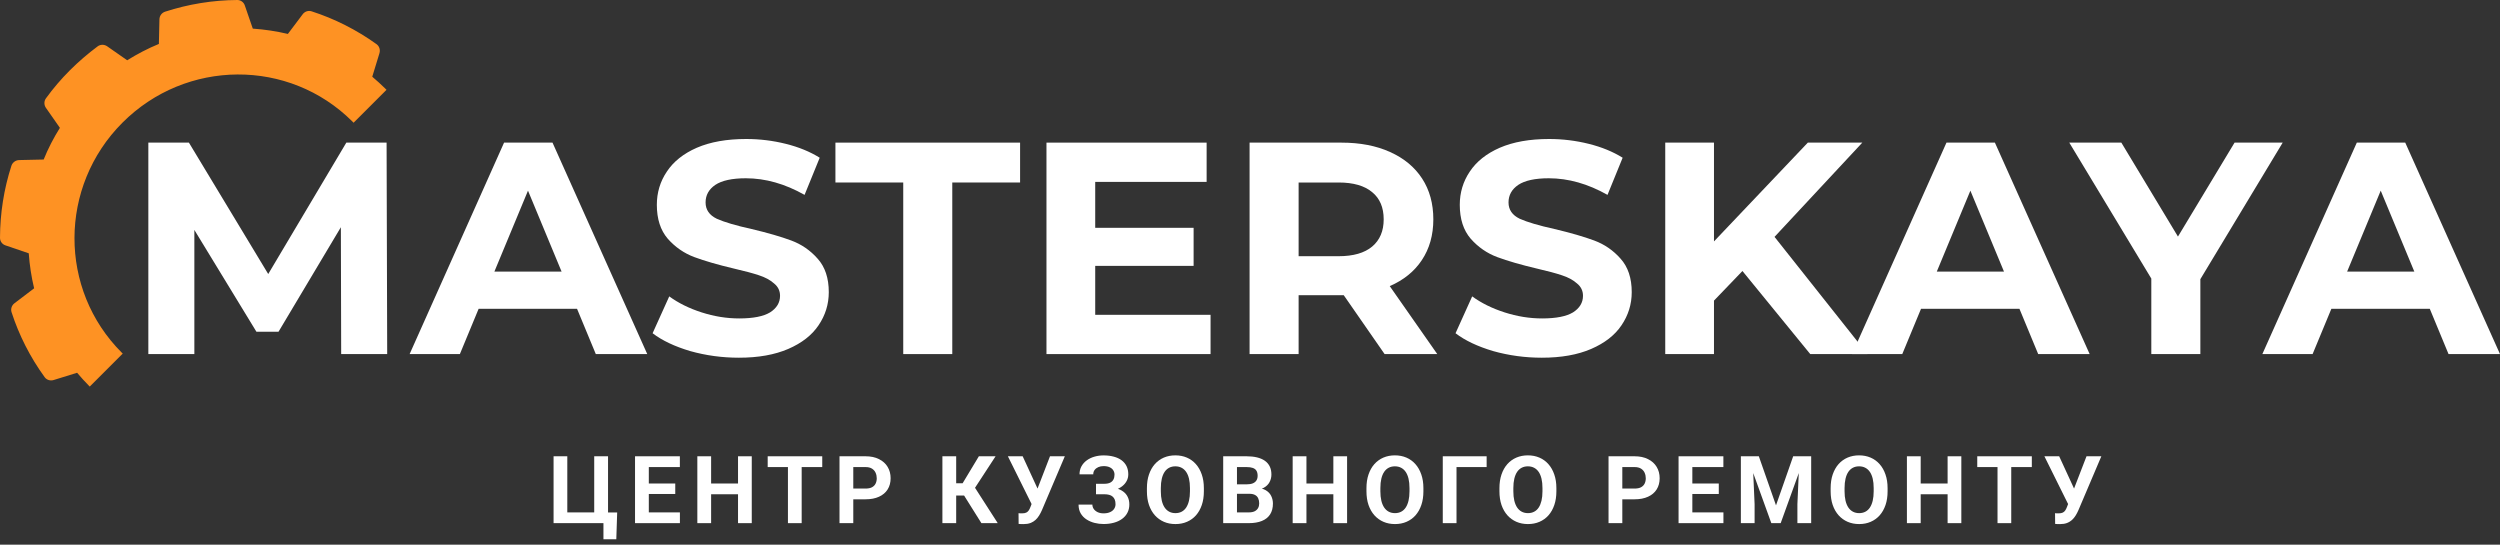
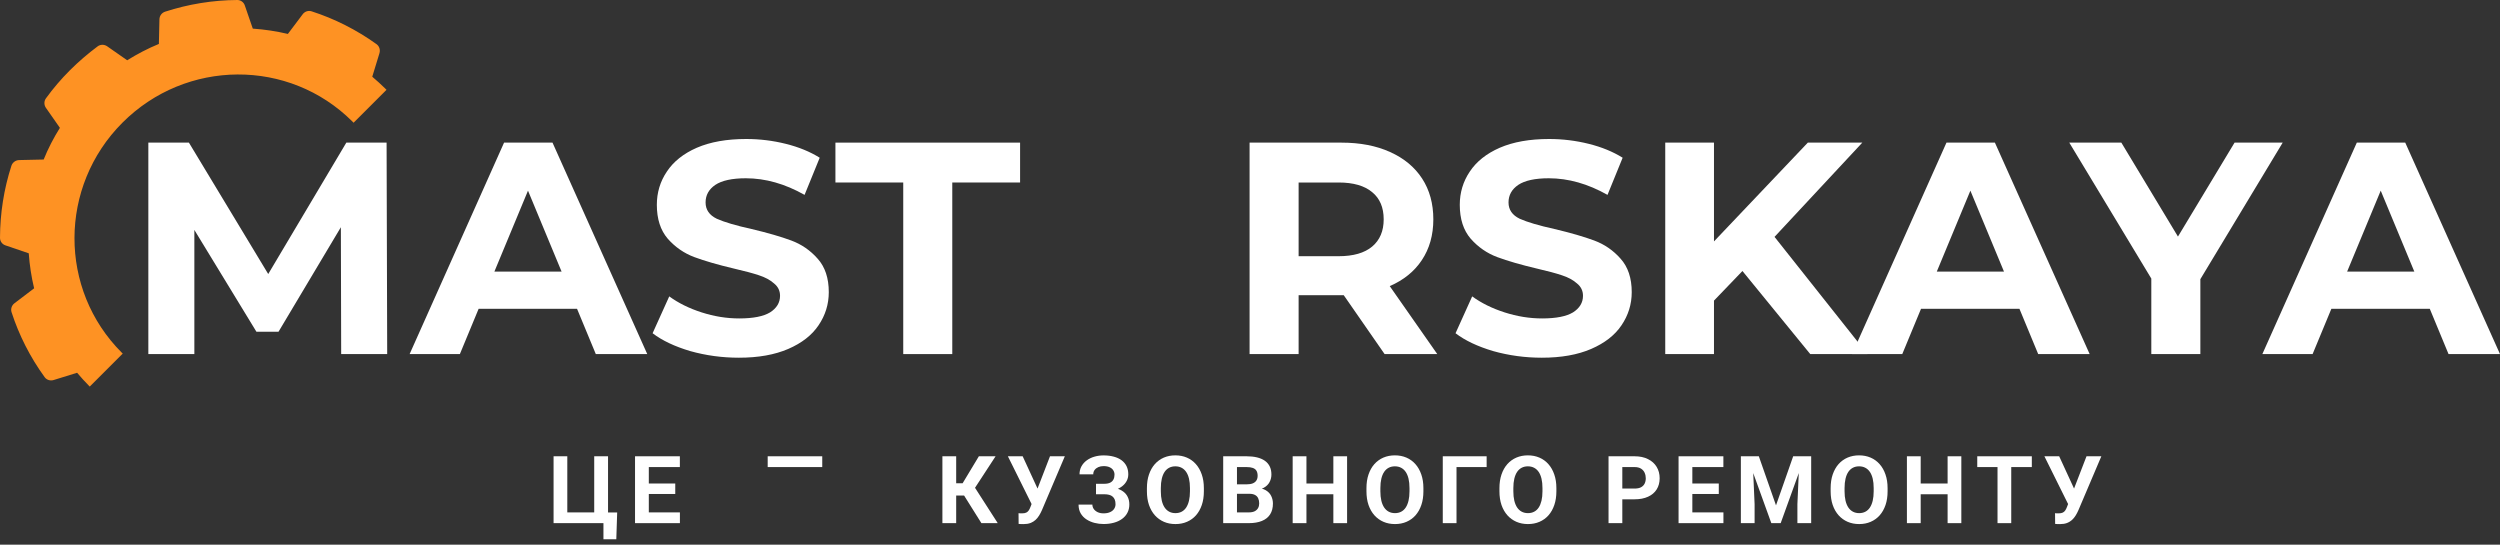
<svg xmlns="http://www.w3.org/2000/svg" width="280" height="61" viewBox="0 0 280 61" fill="none">
  <rect x="0" y="0" width="280" height="61" fill="#333333" stroke="none" />
  <path d="M43.289 10.06C43.244 10.015 43.199 9.969 43.153 9.924C42.681 9.451 42.187 9.015 41.693 8.593L42.501 5.953C42.61 5.586 42.489 5.177 42.174 4.948C39.917 3.326 37.457 2.092 34.902 1.269C34.536 1.148 34.126 1.286 33.902 1.596L32.241 3.801C30.949 3.49 29.635 3.301 28.313 3.205L27.418 0.608C27.297 0.242 26.946 -0.008 26.565 0C23.842 0.018 21.11 0.459 18.484 1.31C18.117 1.434 17.864 1.772 17.856 2.168L17.795 4.92C16.579 5.42 15.391 6.036 14.245 6.751L11.995 5.179C11.68 4.965 11.256 4.959 10.939 5.19C9.858 5.999 8.806 6.894 7.818 7.883C6.83 8.871 5.942 9.916 5.147 11.011C4.916 11.328 4.922 11.752 5.136 12.067L6.708 14.318C5.999 15.456 5.384 16.643 4.891 17.867L2.139 17.928C1.758 17.936 1.405 18.189 1.281 18.556C0.431 21.182 0.011 23.907 6.64268e-06 26.637C-0.001 27.025 0.249 27.362 0.615 27.483L3.219 28.371C3.315 29.692 3.511 30.999 3.822 32.291L1.617 33.967C1.307 34.205 1.176 34.608 1.297 34.974C2.128 37.536 3.362 39.981 4.998 42.238C5.227 42.553 5.629 42.681 6.003 42.565L8.636 41.75C9.058 42.244 9.494 42.738 9.967 43.211C9.995 43.239 10.024 43.268 10.053 43.296L13.746 39.603C13.712 39.57 13.679 39.537 13.645 39.503C6.552 32.425 6.575 20.892 13.709 13.745C20.842 6.597 32.374 6.531 39.468 13.61C39.513 13.655 39.558 13.7 39.603 13.746L43.289 10.06Z" fill="#FE9223" />
  <path d="M38.212 39.657L38.178 25.447L31.194 37.154H28.719L21.768 25.752V39.657H16.614V15.974H21.158L30.041 30.691L38.789 15.974H43.298L43.366 39.657H38.212Z" fill="white" />
  <path d="M64.627 34.582H53.608L51.506 39.657H45.877L56.456 15.974H61.881L72.493 39.657H66.73L64.627 34.582ZM62.898 30.421L59.135 21.354L55.371 30.421H62.898Z" fill="white" />
  <path d="M82.754 40.063C80.878 40.063 79.058 39.815 77.295 39.319C75.555 38.8 74.153 38.135 73.091 37.323L74.956 33.195C75.973 33.939 77.182 34.537 78.584 34.988C79.985 35.439 81.387 35.665 82.788 35.665C84.348 35.665 85.501 35.439 86.246 34.988C86.992 34.514 87.365 33.894 87.365 33.127C87.365 32.563 87.139 32.101 86.687 31.74C86.258 31.357 85.693 31.052 84.992 30.827C84.314 30.601 83.387 30.353 82.212 30.082C80.403 29.654 78.923 29.225 77.77 28.797C76.617 28.368 75.623 27.68 74.786 26.733C73.973 25.786 73.566 24.523 73.566 22.944C73.566 21.568 73.939 20.327 74.685 19.222C75.43 18.094 76.549 17.203 78.041 16.549C79.556 15.895 81.398 15.568 83.568 15.568C85.082 15.568 86.563 15.749 88.01 16.11C89.456 16.47 90.722 16.989 91.807 17.666L90.112 21.827C87.919 20.587 85.727 19.966 83.534 19.966C81.997 19.966 80.855 20.215 80.109 20.711C79.386 21.207 79.025 21.861 79.025 22.673C79.025 23.485 79.443 24.094 80.279 24.5C81.138 24.884 82.438 25.267 84.178 25.65C85.987 26.079 87.467 26.508 88.62 26.936C89.773 27.365 90.756 28.041 91.57 28.966C92.406 29.891 92.824 31.142 92.824 32.721C92.824 34.075 92.44 35.315 91.671 36.443C90.925 37.548 89.795 38.428 88.281 39.082C86.766 39.736 84.924 40.063 82.754 40.063Z" fill="white" />
  <path d="M101.163 20.44H93.568V15.974H114.25V20.44H106.655V39.657H101.163V20.44Z" fill="white" />
-   <path d="M135.582 35.259V39.657H117.205V15.974H135.142V20.372H122.664V25.515H133.684V29.778H122.664V35.259H135.582Z" fill="white" />
  <path d="M155.075 39.657L150.497 33.06H145.445V39.657H139.953V15.974H150.226C152.328 15.974 154.148 16.324 155.685 17.023C157.245 17.722 158.443 18.715 159.279 20C160.115 21.286 160.533 22.808 160.533 24.568C160.533 26.327 160.104 27.849 159.245 29.135C158.409 30.398 157.211 31.368 155.651 32.045L160.974 39.657H155.075ZM154.973 24.568C154.973 23.237 154.543 22.222 153.684 21.523C152.826 20.801 151.571 20.44 149.921 20.44H145.445V28.695H149.921C151.571 28.695 152.826 28.334 153.684 27.613C154.543 26.891 154.973 25.876 154.973 24.568Z" fill="white" />
  <path d="M172.684 40.063C170.807 40.063 168.988 39.815 167.225 39.319C165.484 38.8 164.083 38.135 163.02 37.323L164.885 33.195C165.902 33.939 167.112 34.537 168.513 34.988C169.915 35.439 171.316 35.665 172.717 35.665C174.277 35.665 175.43 35.439 176.176 34.988C176.922 34.514 177.295 33.894 177.295 33.127C177.295 32.563 177.069 32.101 176.617 31.74C176.187 31.357 175.622 31.052 174.921 30.827C174.243 30.601 173.316 30.353 172.141 30.082C170.333 29.654 168.852 29.225 167.699 28.797C166.547 28.368 165.552 27.68 164.716 26.733C163.902 25.786 163.495 24.523 163.495 22.944C163.495 21.568 163.868 20.327 164.614 19.222C165.36 18.094 166.479 17.203 167.971 16.549C169.485 15.895 171.327 15.568 173.497 15.568C175.012 15.568 176.492 15.749 177.939 16.11C179.386 16.47 180.651 16.989 181.736 17.666L180.041 21.827C177.849 20.587 175.656 19.966 173.463 19.966C171.926 19.966 170.785 20.215 170.039 20.711C169.316 21.207 168.954 21.861 168.954 22.673C168.954 23.485 169.372 24.094 170.208 24.5C171.067 24.884 172.367 25.267 174.108 25.65C175.916 26.079 177.396 26.508 178.549 26.936C179.702 27.365 180.685 28.041 181.499 28.966C182.335 29.891 182.754 31.142 182.754 32.721C182.754 34.075 182.369 35.315 181.601 36.443C180.855 37.548 179.725 38.428 178.21 39.082C176.696 39.736 174.854 40.063 172.684 40.063Z" fill="white" />
  <path d="M195.153 30.353L191.966 33.669V39.657H186.507V15.974H191.966V27.038L202.476 15.974H208.579L198.747 26.53L209.156 39.657H202.748L195.153 30.353Z" fill="white" />
  <path d="M226.176 34.582H215.156L213.054 39.657H207.426L218.005 15.974H223.429L234.042 39.657H228.278L226.176 34.582ZM224.447 30.421L220.683 21.354L216.92 30.421H224.447Z" fill="white" />
  <path d="M246.44 31.267V39.657H240.947V31.199L231.759 15.974H237.59L243.931 26.496L250.271 15.974H255.662L246.44 31.267Z" fill="white" />
  <path d="M272.134 34.582H261.115L259.012 39.657H253.384L263.963 15.974H269.387L280 39.657H274.236L272.134 34.582ZM270.405 30.421L266.641 21.354L262.878 30.421H270.405Z" fill="white" />
  <path d="M69.124 57.393L69.026 60.397H67.586V58.592H66.974V57.393H69.124ZM62 58.592V51.103H63.538V57.388H66.552V51.103H68.1V58.592H62Z" fill="white" />
  <path d="M76.149 57.388V58.592H72.163V57.388H76.149ZM72.667 51.103V58.592H71.124V51.103H72.667ZM75.629 54.153V55.326H72.163V54.153H75.629ZM76.144 51.103V52.312H72.163V51.103H76.144Z" fill="white" />
-   <path d="M83.097 54.153V55.357H79.188V54.153H83.097ZM79.645 51.103V58.592H78.102V51.103H79.645ZM84.197 51.103V58.592H82.659V51.103H84.197Z" fill="white" />
-   <path d="M89.787 51.103V58.592H88.249V51.103H89.787ZM92.092 51.103V52.312H85.981V51.103H92.092Z" fill="white" />
-   <path d="M96.941 55.922H95.033V54.719H96.941C97.236 54.719 97.476 54.671 97.661 54.575C97.846 54.475 97.982 54.338 98.067 54.163C98.153 53.988 98.196 53.791 98.196 53.572C98.196 53.349 98.153 53.141 98.067 52.949C97.982 52.757 97.846 52.603 97.661 52.486C97.476 52.37 97.236 52.312 96.941 52.312H95.568V58.592H94.025V51.103H96.941C97.527 51.103 98.03 51.209 98.448 51.422C98.87 51.631 99.192 51.921 99.415 52.291C99.638 52.661 99.749 53.085 99.749 53.562C99.749 54.045 99.638 54.463 99.415 54.816C99.192 55.17 98.87 55.442 98.448 55.634C98.03 55.826 97.527 55.922 96.941 55.922Z" fill="white" />
+   <path d="M89.787 51.103H88.249V51.103H89.787ZM92.092 51.103V52.312H85.981V51.103H92.092Z" fill="white" />
  <path d="M107.092 51.103V58.592H105.549V51.103H107.092ZM111.505 51.103L108.635 55.501H106.748L106.552 54.127H107.812L109.633 51.103H111.505ZM109.916 58.592L107.817 55.243L108.887 54.143L111.747 58.592H109.916Z" fill="white" />
  <path d="M115.758 55.876L117.599 51.103H119.261L116.694 57.141C116.605 57.347 116.502 57.544 116.386 57.733C116.272 57.918 116.137 58.084 115.979 58.232C115.821 58.376 115.633 58.491 115.413 58.576C115.194 58.659 114.932 58.7 114.626 58.7C114.551 58.7 114.458 58.698 114.349 58.695C114.239 58.691 114.152 58.686 114.086 58.679L114.076 57.476C114.117 57.486 114.182 57.493 114.272 57.496C114.361 57.496 114.426 57.496 114.467 57.496C114.669 57.496 114.829 57.467 114.945 57.409C115.062 57.35 115.155 57.268 115.223 57.162C115.295 57.052 115.359 56.924 115.413 56.776L115.758 55.876ZM114.539 51.103L116.247 54.811L116.725 56.514L115.578 56.534L112.883 51.103H114.539Z" fill="white" />
  <path d="M123.915 55.002H122.752V54.184H123.678C123.949 54.184 124.168 54.143 124.336 54.06C124.504 53.975 124.628 53.855 124.707 53.7C124.786 53.546 124.825 53.364 124.825 53.155C124.825 52.984 124.78 52.826 124.691 52.682C124.606 52.538 124.472 52.423 124.29 52.337C124.108 52.248 123.877 52.204 123.596 52.204C123.383 52.204 123.189 52.241 123.014 52.317C122.84 52.392 122.701 52.498 122.598 52.636C122.495 52.769 122.444 52.932 122.444 53.124H120.906C120.906 52.795 120.976 52.5 121.117 52.24C121.261 51.976 121.456 51.753 121.703 51.571C121.953 51.386 122.241 51.245 122.567 51.149C122.893 51.053 123.236 51.005 123.596 51.005C124.017 51.005 124.398 51.051 124.738 51.144C125.077 51.233 125.369 51.367 125.612 51.545C125.855 51.724 126.042 51.945 126.173 52.209C126.303 52.473 126.368 52.78 126.368 53.129C126.368 53.387 126.31 53.628 126.193 53.855C126.077 54.081 125.91 54.28 125.694 54.451C125.478 54.623 125.219 54.758 124.918 54.858C124.616 54.954 124.282 55.002 123.915 55.002ZM122.752 54.554H123.915C124.323 54.554 124.684 54.597 125 54.683C125.319 54.769 125.588 54.894 125.807 55.058C126.03 55.223 126.198 55.427 126.311 55.67C126.428 55.91 126.486 56.186 126.486 56.498C126.486 56.848 126.414 57.158 126.27 57.429C126.13 57.7 125.929 57.93 125.669 58.119C125.411 58.307 125.106 58.45 124.753 58.545C124.403 58.642 124.017 58.69 123.596 58.69C123.26 58.69 122.925 58.648 122.593 58.566C122.26 58.48 121.958 58.35 121.687 58.175C121.417 58 121.201 57.776 121.039 57.501C120.878 57.227 120.798 56.898 120.798 56.514H122.346C122.346 56.696 122.399 56.862 122.505 57.013C122.612 57.16 122.759 57.279 122.948 57.368C123.136 57.453 123.352 57.496 123.596 57.496C123.88 57.496 124.122 57.452 124.321 57.362C124.523 57.273 124.676 57.152 124.779 56.997C124.885 56.84 124.938 56.666 124.938 56.478C124.938 56.276 124.911 56.104 124.856 55.964C124.801 55.823 124.72 55.708 124.614 55.619C124.508 55.526 124.376 55.459 124.218 55.418C124.064 55.377 123.884 55.357 123.678 55.357H122.752V54.554Z" fill="white" />
  <path d="M134.833 54.672V55.027C134.833 55.597 134.756 56.108 134.602 56.56C134.448 57.013 134.23 57.398 133.949 57.717C133.667 58.033 133.331 58.275 132.94 58.443C132.553 58.611 132.123 58.695 131.649 58.695C131.18 58.695 130.749 58.611 130.358 58.443C129.971 58.275 129.635 58.033 129.35 57.717C129.066 57.398 128.845 57.013 128.687 56.56C128.532 56.108 128.455 55.597 128.455 55.027V54.672C128.455 54.1 128.532 53.589 128.687 53.14C128.841 52.687 129.059 52.301 129.34 51.982C129.625 51.663 129.961 51.42 130.348 51.252C130.739 51.084 131.169 51 131.639 51C132.112 51 132.543 51.084 132.93 51.252C133.321 51.42 133.657 51.663 133.938 51.982C134.223 52.301 134.442 52.687 134.597 53.14C134.754 53.589 134.833 54.1 134.833 54.672ZM133.275 55.027V54.662C133.275 54.264 133.239 53.915 133.167 53.613C133.095 53.311 132.988 53.057 132.848 52.852C132.707 52.646 132.536 52.492 132.334 52.389C132.131 52.282 131.9 52.229 131.639 52.229C131.379 52.229 131.147 52.282 130.945 52.389C130.746 52.492 130.576 52.646 130.436 52.852C130.298 53.057 130.194 53.311 130.122 53.613C130.05 53.915 130.014 54.264 130.014 54.662V55.027C130.014 55.422 130.05 55.772 130.122 56.077C130.194 56.378 130.3 56.634 130.441 56.843C130.581 57.049 130.753 57.205 130.955 57.311C131.157 57.417 131.389 57.471 131.649 57.471C131.91 57.471 132.142 57.417 132.344 57.311C132.546 57.205 132.716 57.049 132.853 56.843C132.99 56.634 133.095 56.378 133.167 56.077C133.239 55.772 133.275 55.422 133.275 55.027Z" fill="white" />
  <path d="M139.929 55.305H138.006L137.996 54.246H139.611C139.895 54.246 140.128 54.21 140.31 54.138C140.492 54.062 140.627 53.954 140.716 53.813C140.809 53.669 140.855 53.495 140.855 53.289C140.855 53.056 140.811 52.867 140.722 52.723C140.636 52.579 140.5 52.474 140.315 52.409C140.134 52.344 139.899 52.312 139.611 52.312H138.541V58.592H136.998V51.103H139.611C140.046 51.103 140.435 51.144 140.778 51.226C141.124 51.309 141.418 51.434 141.658 51.602C141.898 51.77 142.081 51.982 142.208 52.24C142.335 52.493 142.398 52.795 142.398 53.145C142.398 53.453 142.328 53.738 142.187 53.999C142.05 54.259 141.833 54.472 141.534 54.636C141.239 54.801 140.854 54.892 140.377 54.909L139.929 55.305ZM139.863 58.592H137.584L138.186 57.388H139.863C140.134 57.388 140.355 57.345 140.526 57.26C140.698 57.17 140.824 57.05 140.907 56.9C140.989 56.749 141.03 56.576 141.03 56.38C141.03 56.161 140.992 55.97 140.917 55.809C140.845 55.648 140.728 55.525 140.567 55.439C140.406 55.35 140.194 55.305 139.929 55.305H138.443L138.453 54.246H140.305L140.66 54.662C141.116 54.655 141.483 54.736 141.761 54.904C142.042 55.069 142.246 55.283 142.373 55.547C142.503 55.811 142.568 56.094 142.568 56.396C142.568 56.876 142.464 57.28 142.254 57.609C142.045 57.935 141.738 58.18 141.334 58.345C140.932 58.51 140.442 58.592 139.863 58.592Z" fill="white" />
  <path d="M149.773 54.153V55.357H145.864V54.153H149.773ZM146.322 51.103V58.592H144.779V51.103H146.322ZM150.874 51.103V58.592H149.336V51.103H150.874Z" fill="white" />
  <path d="M159.421 54.672V55.027C159.421 55.597 159.344 56.108 159.19 56.56C159.036 57.013 158.818 57.398 158.537 57.717C158.256 58.033 157.919 58.275 157.529 58.443C157.141 58.611 156.711 58.695 156.238 58.695C155.768 58.695 155.337 58.611 154.947 58.443C154.559 58.275 154.223 58.033 153.938 57.717C153.654 57.398 153.433 57.013 153.275 56.56C153.121 56.108 153.043 55.597 153.043 55.027V54.672C153.043 54.1 153.121 53.589 153.275 53.14C153.429 52.687 153.647 52.301 153.928 51.982C154.213 51.663 154.549 51.42 154.936 51.252C155.327 51.084 155.757 51 156.227 51C156.7 51 157.131 51.084 157.518 51.252C157.909 51.42 158.245 51.663 158.526 51.982C158.811 52.301 159.03 52.687 159.185 53.14C159.342 53.589 159.421 54.1 159.421 54.672ZM157.863 55.027V54.662C157.863 54.264 157.827 53.915 157.755 53.613C157.683 53.311 157.577 53.057 157.436 52.852C157.295 52.646 157.124 52.492 156.922 52.389C156.719 52.282 156.488 52.229 156.227 52.229C155.967 52.229 155.735 52.282 155.533 52.389C155.334 52.492 155.164 52.646 155.024 52.852C154.886 53.057 154.782 53.311 154.71 53.613C154.638 53.915 154.602 54.264 154.602 54.662V55.027C154.602 55.422 154.638 55.772 154.71 56.077C154.782 56.378 154.888 56.634 155.029 56.843C155.169 57.049 155.341 57.205 155.543 57.311C155.745 57.417 155.977 57.471 156.238 57.471C156.498 57.471 156.73 57.417 156.932 57.311C157.134 57.205 157.304 57.049 157.441 56.843C157.578 56.634 157.683 56.378 157.755 56.077C157.827 55.772 157.863 55.422 157.863 55.027Z" fill="white" />
  <path d="M166.503 51.103V52.312H163.129V58.592H161.591V51.103H166.503Z" fill="white" />
  <path d="M174.315 54.672V55.027C174.315 55.597 174.238 56.108 174.083 56.56C173.929 57.013 173.711 57.398 173.43 57.717C173.149 58.033 172.813 58.275 172.422 58.443C172.035 58.611 171.604 58.695 171.131 58.695C170.661 58.695 170.231 58.611 169.84 58.443C169.453 58.275 169.117 58.033 168.832 57.717C168.547 57.398 168.326 57.013 168.168 56.56C168.014 56.108 167.937 55.597 167.937 55.027V54.672C167.937 54.1 168.014 53.589 168.168 53.14C168.323 52.687 168.54 52.301 168.822 51.982C169.106 51.663 169.442 51.42 169.83 51.252C170.221 51.084 170.651 51 171.121 51C171.594 51 172.024 51.084 172.412 51.252C172.803 51.42 173.139 51.663 173.42 51.982C173.705 52.301 173.924 52.687 174.078 53.14C174.236 53.589 174.315 54.1 174.315 54.672ZM172.756 55.027V54.662C172.756 54.264 172.72 53.915 172.648 53.613C172.576 53.311 172.47 53.057 172.33 52.852C172.189 52.646 172.018 52.492 171.815 52.389C171.613 52.282 171.381 52.229 171.121 52.229C170.86 52.229 170.629 52.282 170.426 52.389C170.228 52.492 170.058 52.646 169.917 52.852C169.78 53.057 169.675 53.311 169.603 53.613C169.531 53.915 169.495 54.264 169.495 54.662V55.027C169.495 55.422 169.531 55.772 169.603 56.077C169.675 56.378 169.782 56.634 169.922 56.843C170.063 57.049 170.234 57.205 170.437 57.311C170.639 57.417 170.87 57.471 171.131 57.471C171.392 57.471 171.623 57.417 171.825 57.311C172.028 57.205 172.198 57.049 172.335 56.843C172.472 56.634 172.576 56.378 172.648 56.077C172.72 55.772 172.756 55.422 172.756 55.027Z" fill="white" />
  <path d="M183.072 55.922H181.164V54.719H183.072C183.367 54.719 183.607 54.671 183.792 54.575C183.978 54.475 184.113 54.338 184.199 54.163C184.284 53.988 184.327 53.791 184.327 53.572C184.327 53.349 184.284 53.141 184.199 52.949C184.113 52.757 183.978 52.603 183.792 52.486C183.607 52.37 183.367 52.312 183.072 52.312H181.699V58.592H180.156V51.103H183.072C183.659 51.103 184.161 51.209 184.579 51.422C185.001 51.631 185.323 51.921 185.546 52.291C185.769 52.661 185.881 53.085 185.881 53.562C185.881 54.045 185.769 54.463 185.546 54.816C185.323 55.17 185.001 55.442 184.579 55.634C184.161 55.826 183.659 55.922 183.072 55.922Z" fill="white" />
  <path d="M193.024 57.388V58.592H189.038V57.388H193.024ZM189.542 51.103V58.592H187.999V51.103H189.542ZM192.504 54.153V55.326H189.038V54.153H192.504ZM193.019 51.103V52.312H189.038V51.103H193.019Z" fill="white" />
  <path d="M195.682 51.103H196.989L198.912 56.601L200.836 51.103H202.142L199.437 58.592H198.388L195.682 51.103ZM194.977 51.103H196.279L196.515 56.462V58.592H194.977V51.103ZM201.546 51.103H202.852V58.592H201.309V56.462L201.546 51.103Z" fill="white" />
  <path d="M211.41 54.672V55.027C211.41 55.597 211.333 56.108 211.179 56.56C211.024 57.013 210.807 57.398 210.525 57.717C210.244 58.033 209.908 58.275 209.517 58.443C209.13 58.611 208.699 58.695 208.226 58.695C207.756 58.695 207.326 58.611 206.935 58.443C206.548 58.275 206.212 58.033 205.927 57.717C205.642 57.398 205.421 57.013 205.264 56.56C205.109 56.108 205.032 55.597 205.032 55.027V54.672C205.032 54.1 205.109 53.589 205.264 53.14C205.418 52.687 205.636 52.301 205.917 51.982C206.201 51.663 206.537 51.42 206.925 51.252C207.316 51.084 207.746 51 208.216 51C208.689 51 209.119 51.084 209.507 51.252C209.898 51.42 210.234 51.663 210.515 51.982C210.8 52.301 211.019 52.687 211.173 53.14C211.331 53.589 211.41 54.1 211.41 54.672ZM209.852 55.027V54.662C209.852 54.264 209.816 53.915 209.744 53.613C209.672 53.311 209.565 53.057 209.425 52.852C209.284 52.646 209.113 52.492 208.91 52.389C208.708 52.282 208.476 52.229 208.216 52.229C207.955 52.229 207.724 52.282 207.522 52.389C207.323 52.492 207.153 52.646 207.012 52.852C206.875 53.057 206.771 53.311 206.699 53.613C206.627 53.915 206.591 54.264 206.591 54.662V55.027C206.591 55.422 206.627 55.772 206.699 56.077C206.771 56.378 206.877 56.634 207.017 56.843C207.158 57.049 207.329 57.205 207.532 57.311C207.734 57.417 207.966 57.471 208.226 57.471C208.487 57.471 208.718 57.417 208.921 57.311C209.123 57.205 209.293 57.049 209.43 56.843C209.567 56.634 209.672 56.378 209.744 56.077C209.816 55.772 209.852 55.422 209.852 55.027Z" fill="white" />
  <path d="M218.569 54.153V55.357H214.66V54.153H218.569ZM215.117 51.103V58.592H213.574V51.103H215.117ZM219.669 51.103V58.592H218.132V51.103H219.669Z" fill="white" />
  <path d="M225.259 51.103V58.592H223.722V51.103H225.259ZM227.564 51.103V52.312H221.453V51.103H227.564Z" fill="white" />
  <path d="M231.847 55.876L233.689 51.103H235.35L232.783 57.141C232.694 57.347 232.591 57.544 232.475 57.733C232.362 57.918 232.226 58.084 232.068 58.232C231.911 58.376 231.722 58.491 231.503 58.576C231.283 58.659 231.021 58.7 230.716 58.7C230.64 58.7 230.548 58.698 230.438 58.695C230.328 58.691 230.241 58.686 230.176 58.679L230.165 57.476C230.206 57.486 230.272 57.493 230.361 57.496C230.45 57.496 230.515 57.496 230.556 57.496C230.759 57.496 230.918 57.467 231.035 57.409C231.151 57.35 231.244 57.268 231.312 57.162C231.384 57.052 231.448 56.924 231.503 56.776L231.847 55.876ZM230.628 51.103L232.336 54.811L232.814 56.514L231.667 56.534L228.972 51.103H230.628Z" fill="white" />
</svg>